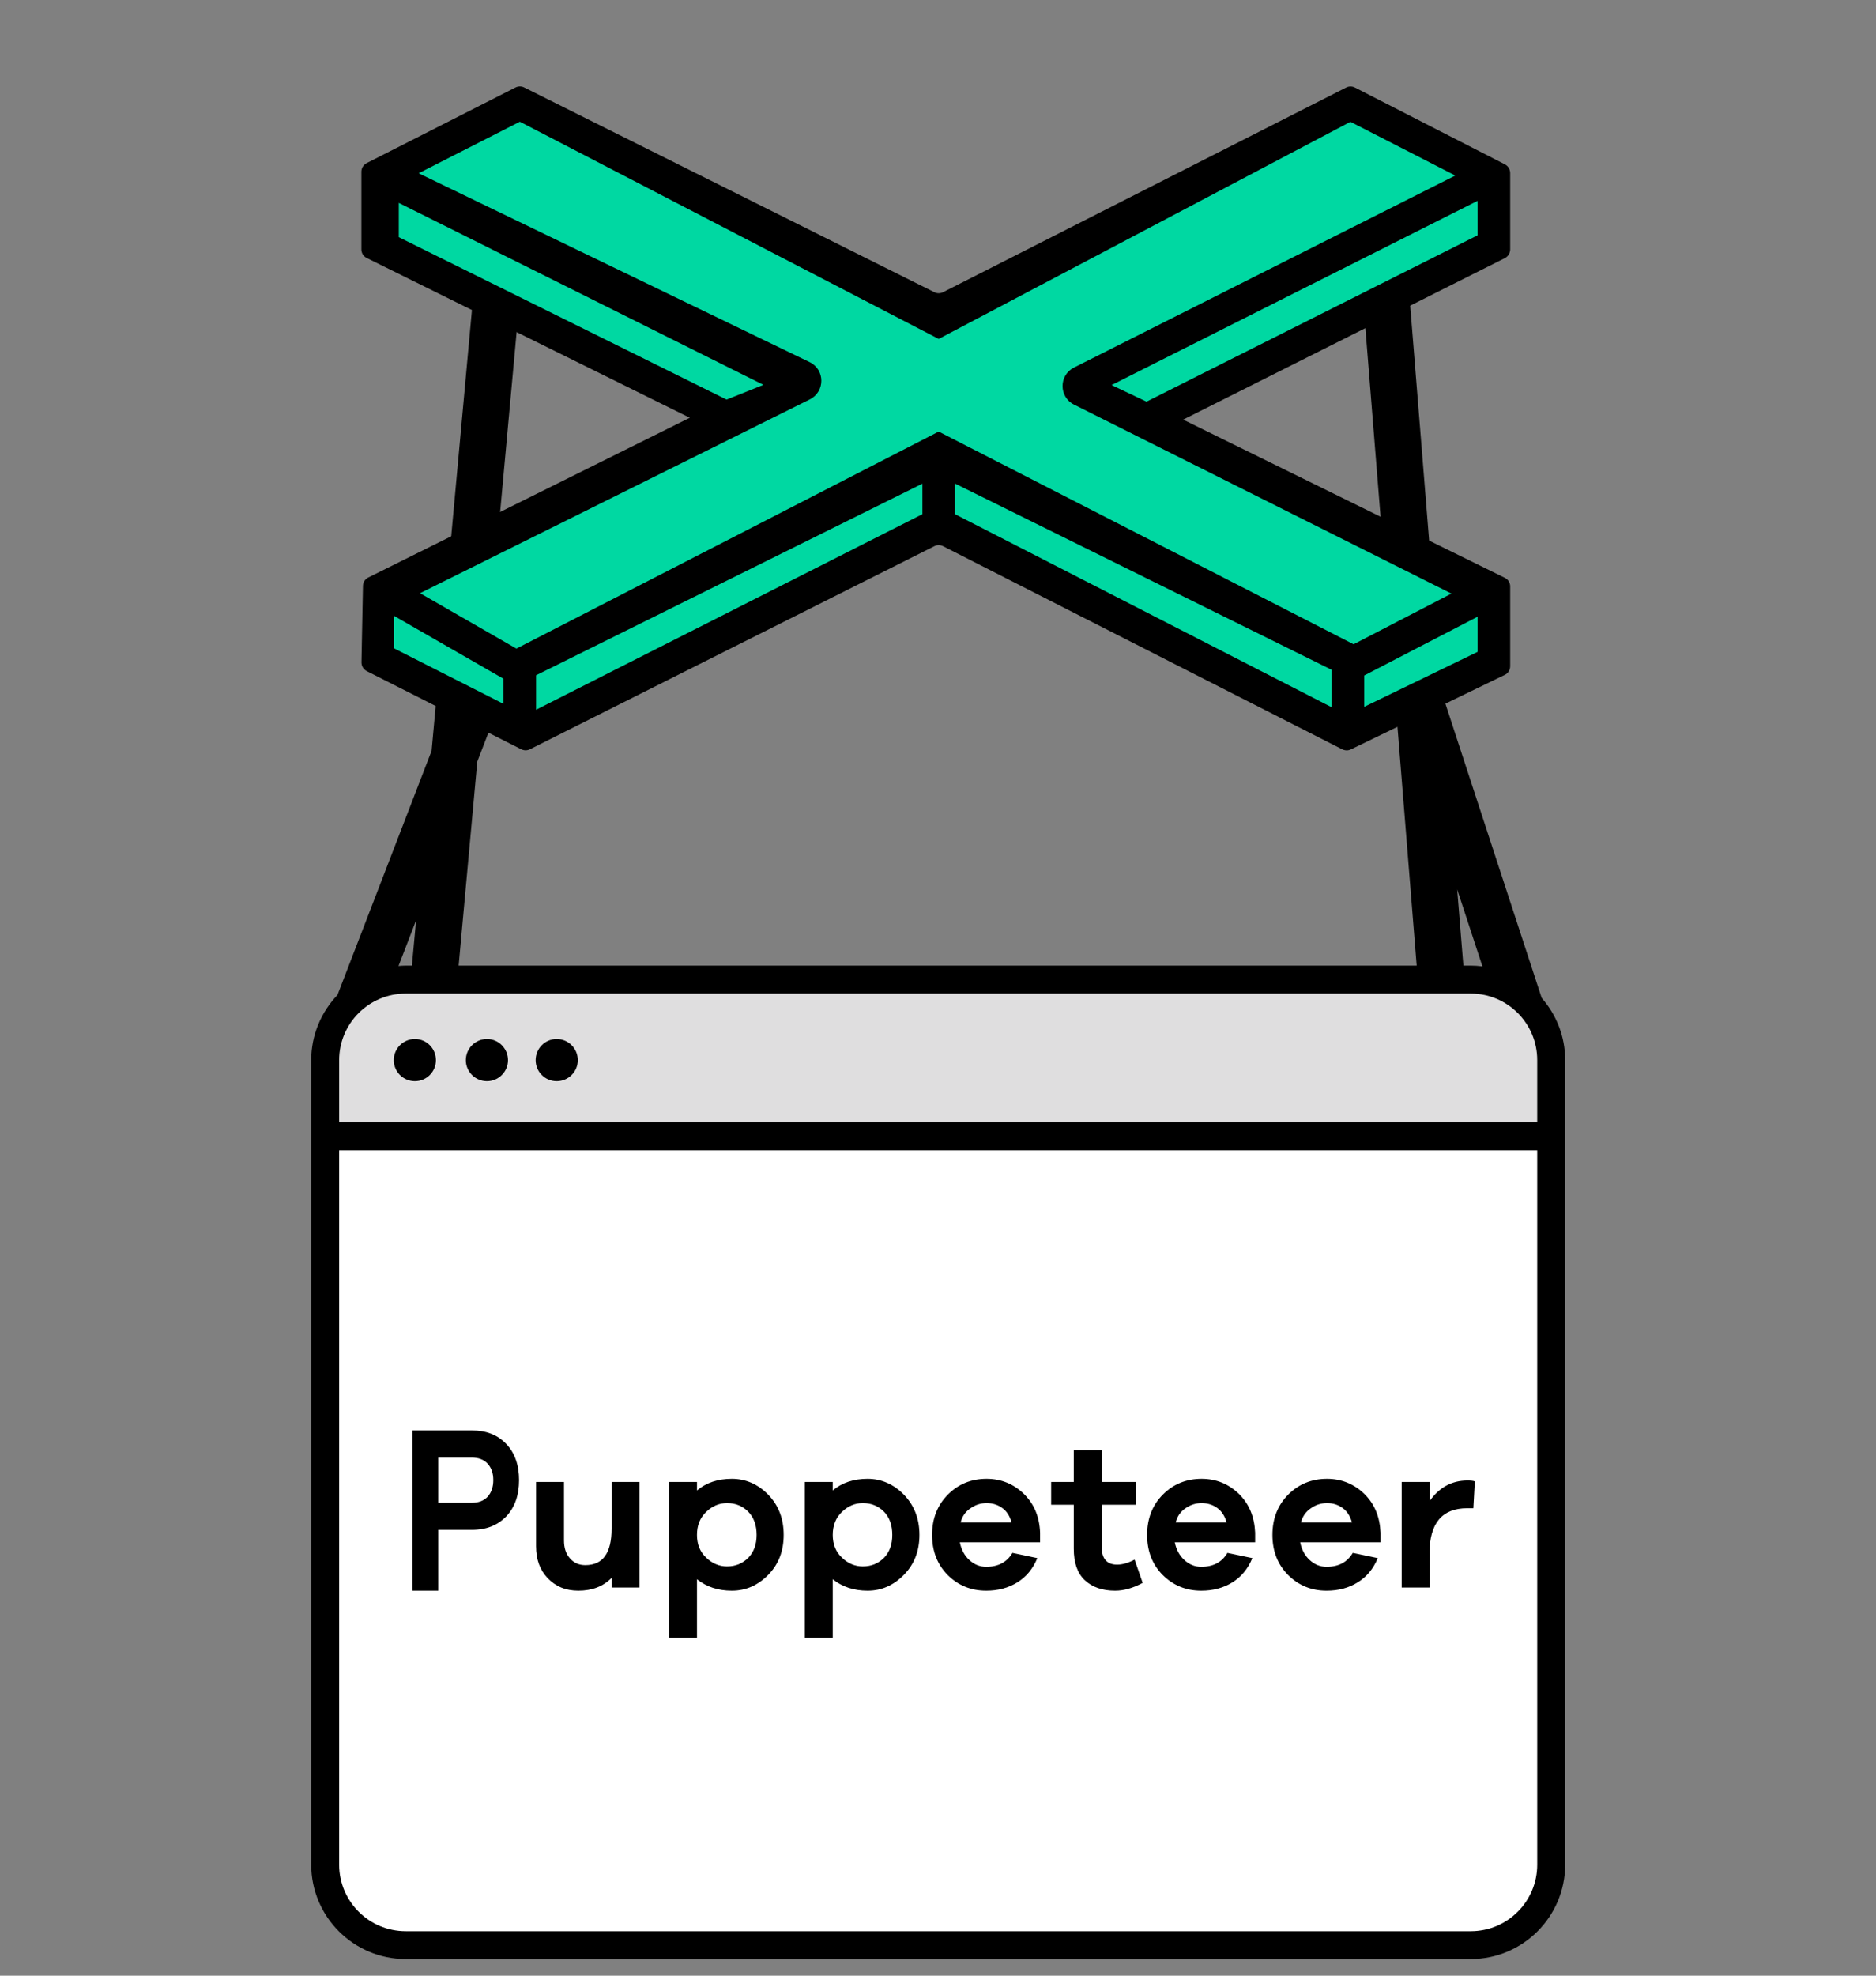
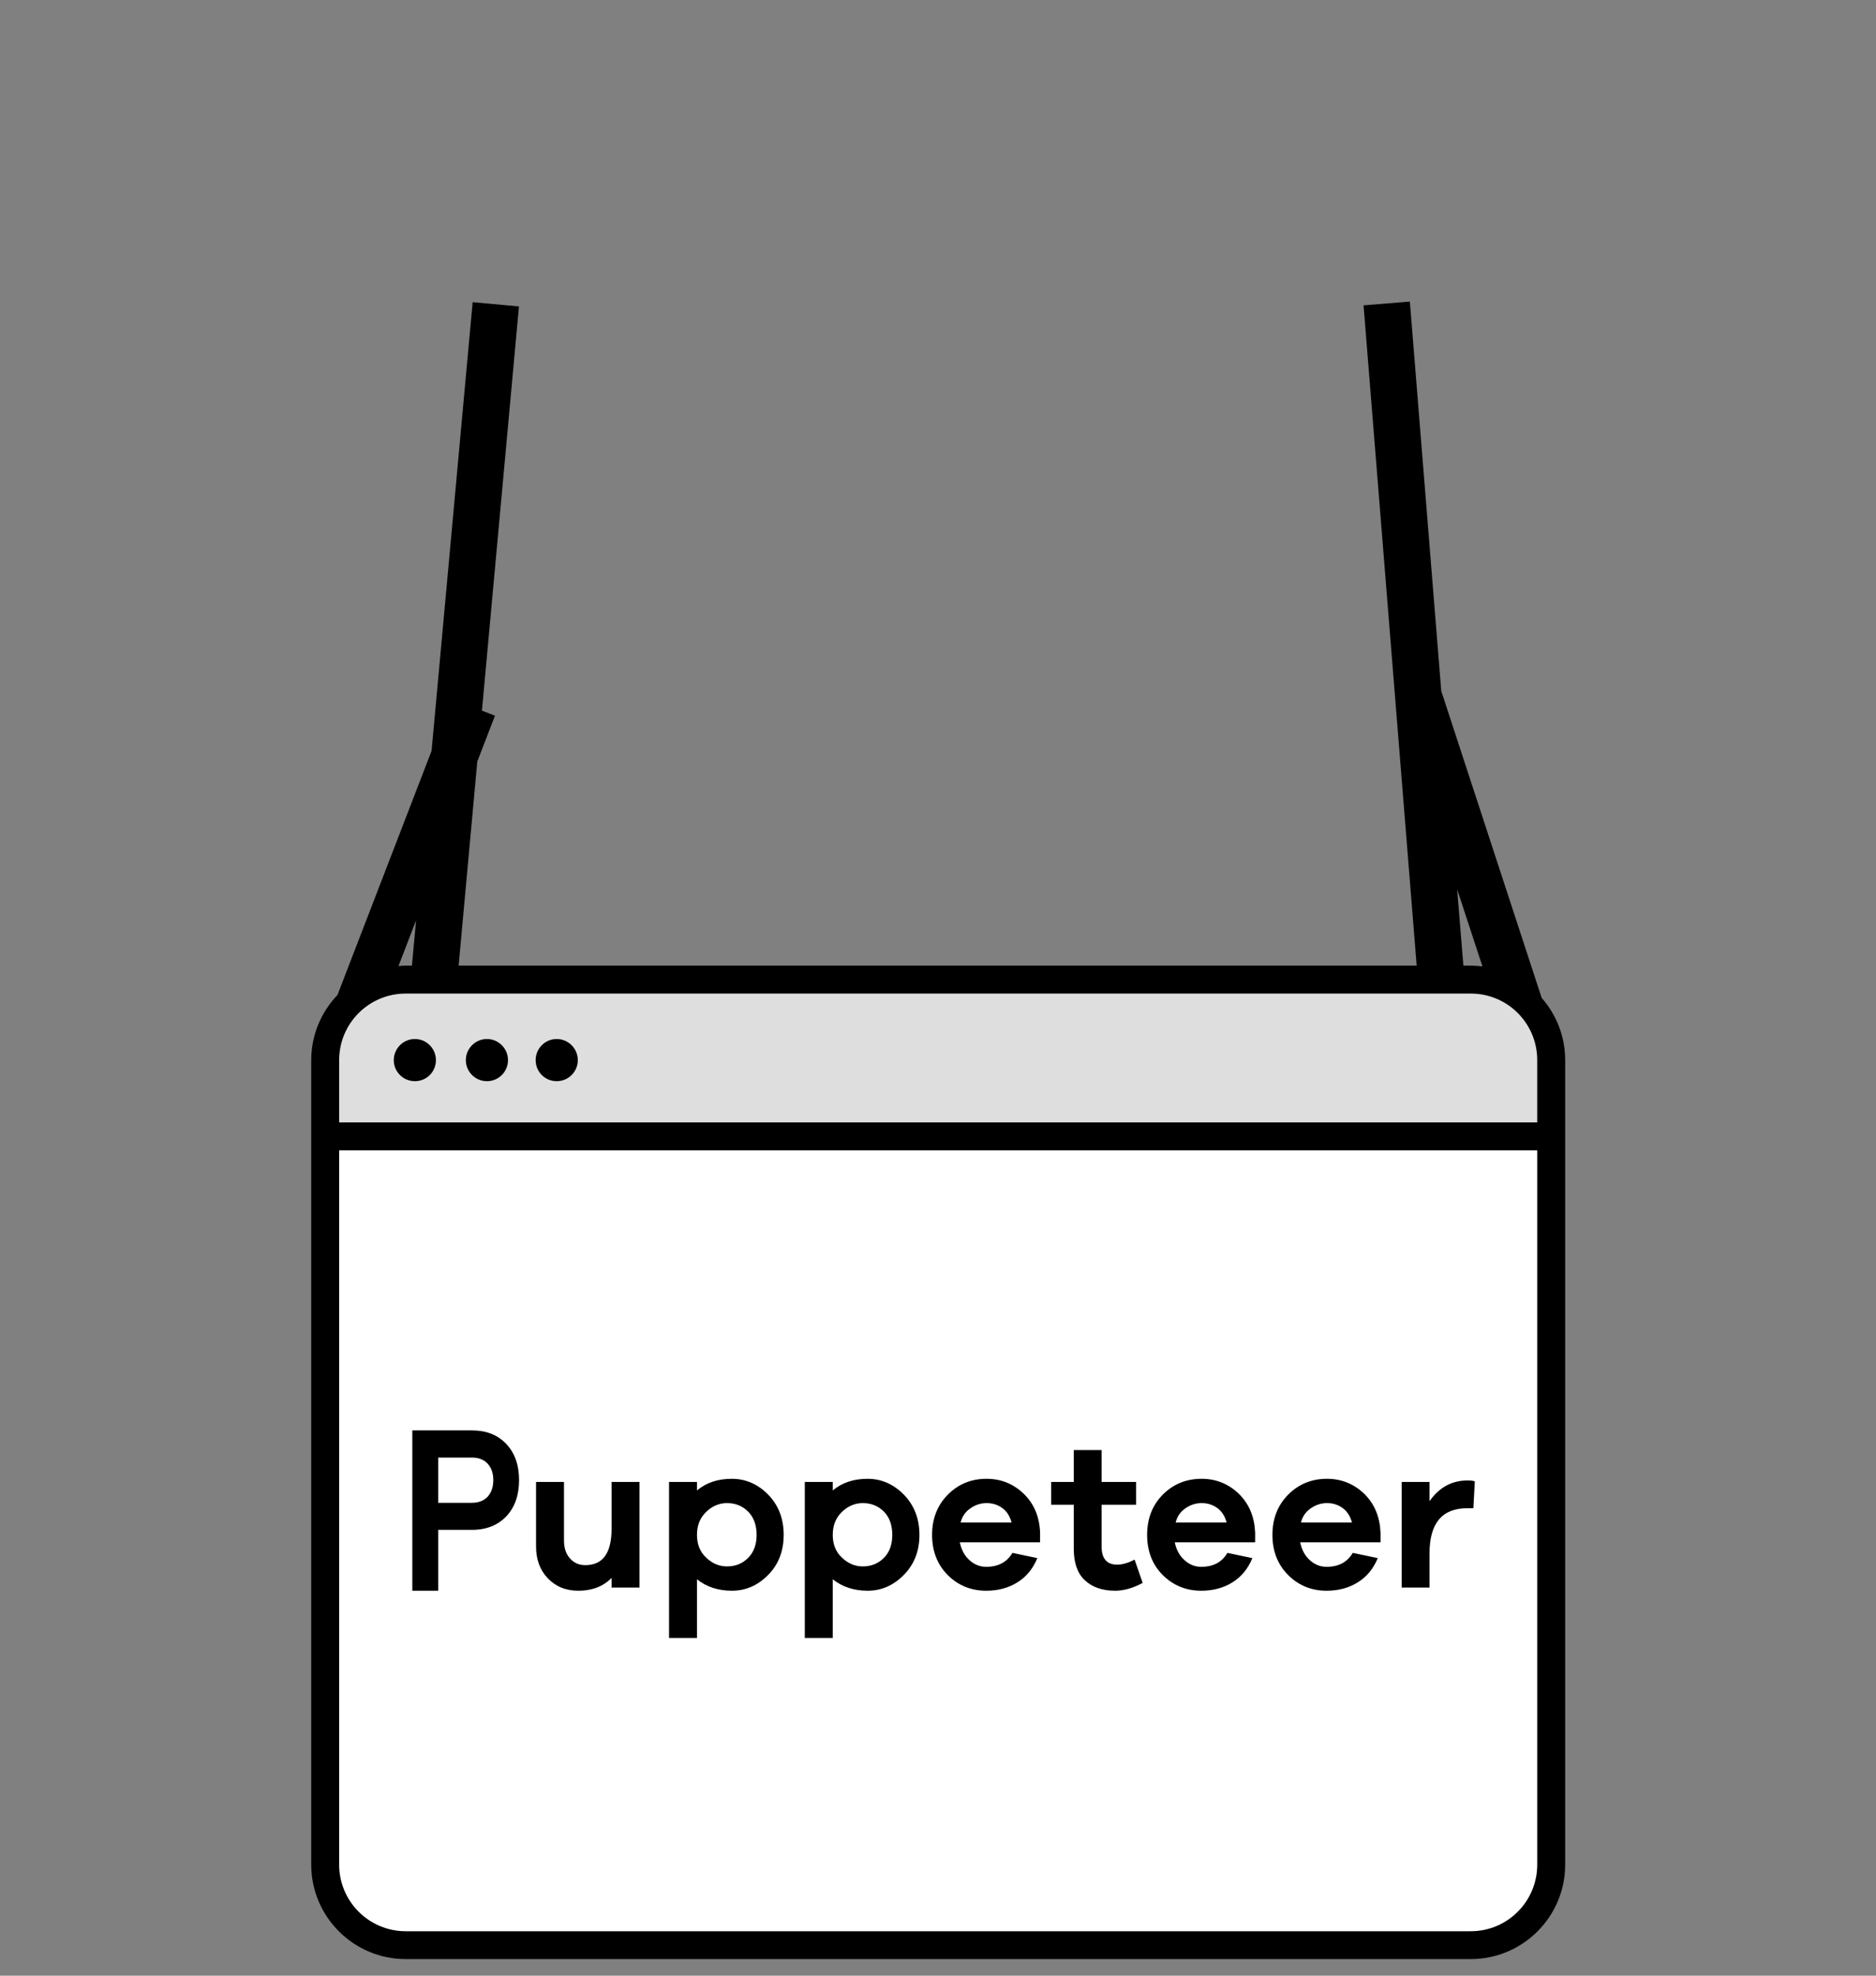
<svg xmlns="http://www.w3.org/2000/svg" width="19" height="20" viewBox="0 0 19 20" fill="none">
  <rect x="0" y="0" width="19" height="20" fill="#808080" stroke="none" />
  <g clip-path="url(#clip0_950_25672)">
    <path d="M15.725 11.503H3.262V10.8C3.262 10.328 3.645 9.945 4.117 9.945H14.87C15.342 9.945 15.725 10.328 15.725 10.8V11.503Z" fill="#DFDEDF" />
    <path d="M14.857 19.654H4.13C3.65 19.654 3.262 19.265 3.262 18.786V11.503H15.725V18.786C15.725 19.265 15.336 19.654 14.857 19.654Z" fill="white" />
    <path d="M15.569 11.362V10.732C15.569 10.359 15.268 10.058 14.896 10.058H4.109C3.737 10.058 3.435 10.359 3.435 10.732V11.362H15.569ZM15.569 18.876V11.645H3.435V18.876C3.435 19.248 3.737 19.55 4.109 19.55H14.896C15.268 19.55 15.569 19.248 15.569 18.876ZM4.172 9.775L4.214 9.317L4.036 9.779C4.06 9.777 4.084 9.775 4.109 9.775H4.172ZM14.758 9.003L14.821 9.775H14.896C14.936 9.775 14.975 9.778 15.014 9.783L14.758 9.003ZM15.614 10.102C15.762 10.271 15.852 10.49 15.852 10.732V18.876C15.852 19.403 15.423 19.832 14.896 19.832H4.109C3.581 19.832 3.152 19.403 3.152 18.876V10.732C3.152 10.476 3.254 10.244 3.418 10.072L4.371 7.601L4.787 3.059L5.256 3.102L4.881 7.194L5.013 7.245L4.834 7.709L4.645 9.775H14.348L13.81 3.091L14.279 3.053L14.597 6.995L14.597 6.995L15.614 10.102ZM4.202 10.518C4.32 10.518 4.415 10.614 4.415 10.732C4.415 10.85 4.32 10.945 4.202 10.945C4.084 10.945 3.988 10.85 3.988 10.732C3.988 10.614 4.084 10.518 4.202 10.518ZM4.932 10.518C5.049 10.518 5.145 10.614 5.145 10.732C5.145 10.85 5.049 10.945 4.932 10.945C4.814 10.945 4.718 10.85 4.718 10.732C4.718 10.614 4.814 10.518 4.932 10.518ZM5.638 10.518C5.756 10.518 5.852 10.614 5.852 10.732C5.852 10.85 5.756 10.945 5.638 10.945C5.52 10.945 5.425 10.85 5.425 10.732C5.425 10.614 5.52 10.518 5.638 10.518Z" fill="black" />
    <path d="M4.94 15.15C4.977 15.108 4.996 15.052 4.996 14.983C4.996 14.913 4.977 14.86 4.94 14.818C4.901 14.775 4.847 14.755 4.778 14.755H4.438V15.213H4.778C4.847 15.213 4.901 15.192 4.94 15.15ZM4.778 14.48C4.925 14.48 5.04 14.525 5.127 14.617C5.214 14.708 5.257 14.831 5.257 14.983C5.257 15.137 5.214 15.257 5.129 15.349C5.042 15.44 4.927 15.487 4.778 15.487H4.438V16.103H4.176V14.48H4.778ZM6.194 15.475V15.002H6.477V16.071H6.194V15.974C6.108 16.06 5.997 16.103 5.858 16.103C5.729 16.103 5.627 16.06 5.547 15.976C5.468 15.893 5.429 15.786 5.429 15.653V15.002H5.712V15.593C5.712 15.668 5.731 15.73 5.772 15.775C5.811 15.82 5.862 15.844 5.928 15.844C6.106 15.844 6.194 15.722 6.194 15.475ZM7.579 15.769C7.635 15.711 7.663 15.634 7.663 15.538C7.663 15.441 7.635 15.362 7.579 15.304C7.521 15.246 7.451 15.216 7.363 15.216C7.284 15.216 7.213 15.246 7.151 15.306C7.089 15.366 7.059 15.443 7.059 15.538C7.059 15.632 7.089 15.709 7.151 15.767C7.213 15.827 7.284 15.857 7.363 15.857C7.451 15.857 7.521 15.827 7.579 15.769ZM7.412 14.97C7.552 14.97 7.676 15.024 7.781 15.131C7.886 15.24 7.937 15.375 7.937 15.538C7.937 15.7 7.886 15.835 7.781 15.942C7.676 16.049 7.554 16.103 7.412 16.103C7.273 16.103 7.155 16.064 7.059 15.987V16.581H6.776V15.002H7.059V15.088C7.153 15.009 7.271 14.97 7.412 14.97ZM8.954 15.769C9.01 15.711 9.037 15.634 9.037 15.538C9.037 15.441 9.01 15.362 8.954 15.304C8.896 15.246 8.826 15.216 8.738 15.216C8.659 15.216 8.588 15.246 8.526 15.306C8.464 15.366 8.434 15.443 8.434 15.538C8.434 15.632 8.464 15.709 8.526 15.767C8.588 15.827 8.659 15.857 8.738 15.857C8.826 15.857 8.896 15.827 8.954 15.769ZM8.787 14.97C8.926 14.97 9.05 15.024 9.155 15.131C9.26 15.24 9.312 15.375 9.312 15.538C9.312 15.7 9.26 15.835 9.155 15.942C9.05 16.049 8.928 16.103 8.787 16.103C8.648 16.103 8.53 16.064 8.434 15.987V16.581H8.151V15.002H8.434V15.088C8.528 15.009 8.646 14.97 8.787 14.97ZM9.729 15.413H10.245C10.228 15.347 10.196 15.298 10.151 15.266C10.106 15.233 10.053 15.216 9.992 15.216C9.935 15.216 9.879 15.233 9.83 15.268C9.778 15.302 9.744 15.351 9.729 15.413ZM9.992 14.97C10.138 14.97 10.264 15.021 10.369 15.122C10.474 15.225 10.528 15.355 10.534 15.516V15.613H9.721C9.736 15.687 9.768 15.747 9.817 15.792C9.866 15.837 9.922 15.861 9.988 15.861C10.11 15.861 10.198 15.814 10.254 15.72L10.506 15.773C10.461 15.882 10.393 15.964 10.303 16.019C10.213 16.075 10.108 16.103 9.988 16.103C9.834 16.103 9.703 16.049 9.598 15.944C9.494 15.839 9.44 15.703 9.44 15.538C9.44 15.373 9.494 15.236 9.601 15.129C9.706 15.024 9.836 14.97 9.992 14.97ZM11.314 15.839C11.367 15.839 11.427 15.822 11.491 15.788L11.573 16.024C11.474 16.077 11.382 16.103 11.294 16.103C11.164 16.103 11.061 16.067 10.986 15.996C10.911 15.925 10.875 15.82 10.875 15.677V15.233H10.646V15.002H10.875V14.679H11.157V15.002H11.506V15.233H11.157V15.655C11.157 15.777 11.209 15.839 11.314 15.839ZM11.907 15.413H12.423C12.406 15.347 12.373 15.298 12.329 15.266C12.284 15.233 12.23 15.216 12.17 15.216C12.112 15.216 12.057 15.233 12.007 15.268C11.956 15.302 11.922 15.351 11.907 15.413ZM12.17 14.97C12.316 14.97 12.442 15.021 12.547 15.122C12.652 15.225 12.705 15.355 12.712 15.516V15.613H11.898C11.913 15.687 11.945 15.747 11.995 15.792C12.044 15.837 12.099 15.861 12.166 15.861C12.288 15.861 12.376 15.814 12.431 15.72L12.684 15.773C12.639 15.882 12.57 15.964 12.481 16.019C12.391 16.075 12.286 16.103 12.166 16.103C12.012 16.103 11.881 16.049 11.776 15.944C11.671 15.839 11.618 15.703 11.618 15.538C11.618 15.373 11.671 15.236 11.778 15.129C11.883 15.024 12.014 14.97 12.17 14.97ZM13.176 15.413H13.693C13.675 15.347 13.643 15.298 13.598 15.266C13.553 15.233 13.5 15.216 13.44 15.216C13.382 15.216 13.326 15.233 13.277 15.268C13.226 15.302 13.191 15.351 13.176 15.413ZM13.44 14.97C13.585 14.97 13.712 15.021 13.817 15.122C13.922 15.225 13.975 15.355 13.982 15.516V15.613H13.168C13.183 15.687 13.215 15.747 13.264 15.792C13.313 15.837 13.369 15.861 13.435 15.861C13.558 15.861 13.645 15.814 13.701 15.72L13.954 15.773C13.909 15.882 13.84 15.964 13.75 16.019C13.66 16.075 13.556 16.103 13.435 16.103C13.281 16.103 13.151 16.049 13.046 15.944C12.941 15.839 12.887 15.703 12.887 15.538C12.887 15.373 12.941 15.236 13.048 15.129C13.153 15.024 13.284 14.97 13.44 14.97ZM14.862 14.987C14.894 14.987 14.919 14.989 14.937 14.996L14.922 15.268H14.86C14.605 15.268 14.478 15.42 14.478 15.726V16.071H14.196V15.002H14.478V15.197C14.575 15.058 14.703 14.987 14.862 14.987Z" fill="black" />
-     <path d="M13.623 7.455L15.148 6.719V5.982L11.625 4.3L15.148 2.485V1.775L13.676 1.092L9.504 3.169L5.262 1.092L3.895 1.828V2.459L7.207 4.273L3.895 5.956V6.719L5.314 7.455L9.521 5.299L13.623 7.455Z" fill="#00D8A2" />
-     <path d="M13.817 7.155V6.838L14.965 6.243V6.599L13.817 7.155ZM3.99 6.234L5.099 6.871V7.125L3.99 6.563V6.234ZM9.672 4.895L13.488 6.781V7.16L9.672 5.205V4.895ZM5.429 6.836L9.342 4.896V5.205L5.429 7.185V6.836ZM8.2 3.666L4.24 1.754L5.265 1.232L9.507 3.431L13.677 1.233L14.739 1.777L10.877 3.721C10.723 3.798 10.723 4.019 10.878 4.096L14.7 6.009L13.709 6.522L9.507 4.369L5.23 6.566L4.254 6.005L8.202 4.043C8.358 3.965 8.357 3.741 8.2 3.666ZM4.039 2.401V2.054L7.732 3.896L7.359 4.045L4.039 2.401ZM11.612 4.066C11.607 4.063 11.258 3.898 11.258 3.898L14.965 2.033V2.382L11.612 4.066ZM11.983 4.248L15.241 2.613C15.274 2.596 15.295 2.562 15.295 2.525V1.751C15.295 1.715 15.274 1.681 15.242 1.664L13.722 0.886C13.694 0.872 13.661 0.872 13.634 0.886L9.551 2.958C9.523 2.972 9.491 2.972 9.463 2.958L5.308 0.885C5.28 0.871 5.248 0.872 5.22 0.886L3.714 1.651C3.681 1.668 3.66 1.702 3.66 1.738V2.525C3.66 2.562 3.681 2.596 3.715 2.612L6.986 4.229L3.73 5.846C3.697 5.862 3.676 5.895 3.676 5.932L3.661 6.705C3.661 6.742 3.681 6.777 3.715 6.794L5.279 7.585C5.307 7.599 5.34 7.599 5.367 7.585L9.463 5.529C9.49 5.515 9.523 5.515 9.551 5.529L13.595 7.586C13.623 7.599 13.655 7.6 13.682 7.586L15.24 6.832C15.274 6.816 15.295 6.782 15.295 6.744V5.936C15.295 5.899 15.274 5.865 15.24 5.849L11.983 4.248Z" fill="black" />
  </g>
  <defs>
    <clipPath id="clip0_950_25672">
      <rect width="19" height="19" fill="white" transform="translate(0 0.875)" />
    </clipPath>
  </defs>
</svg>